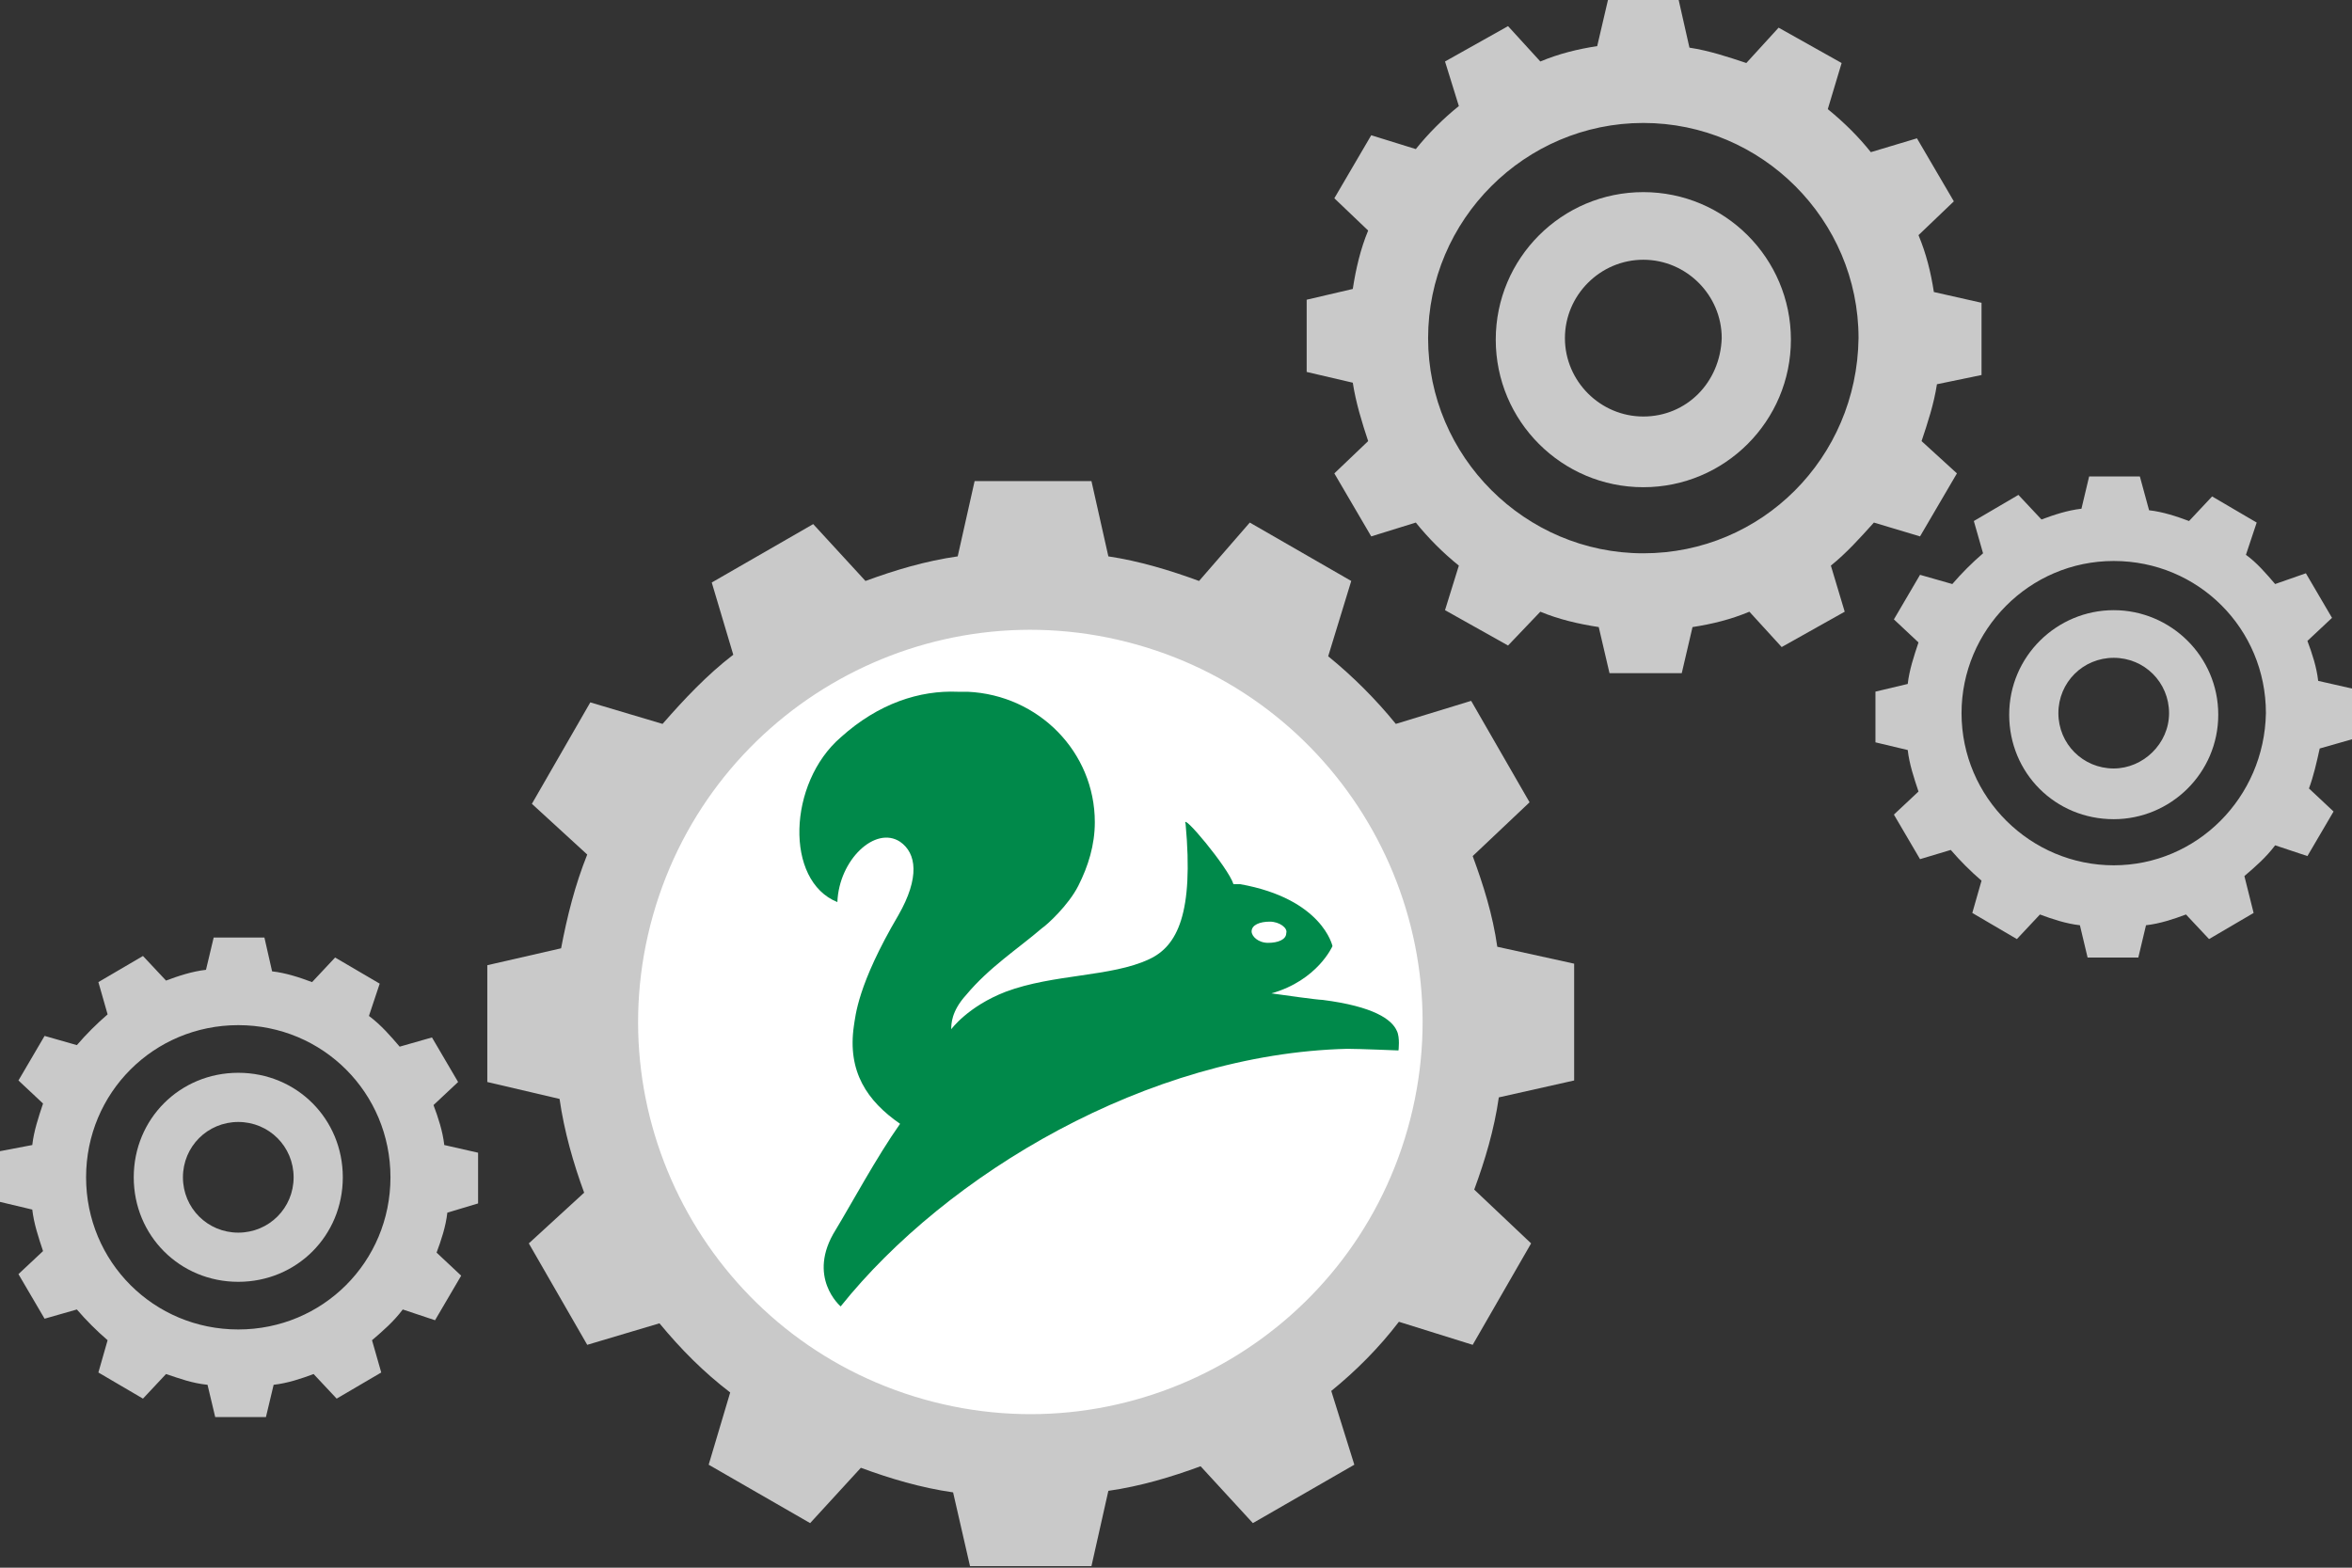
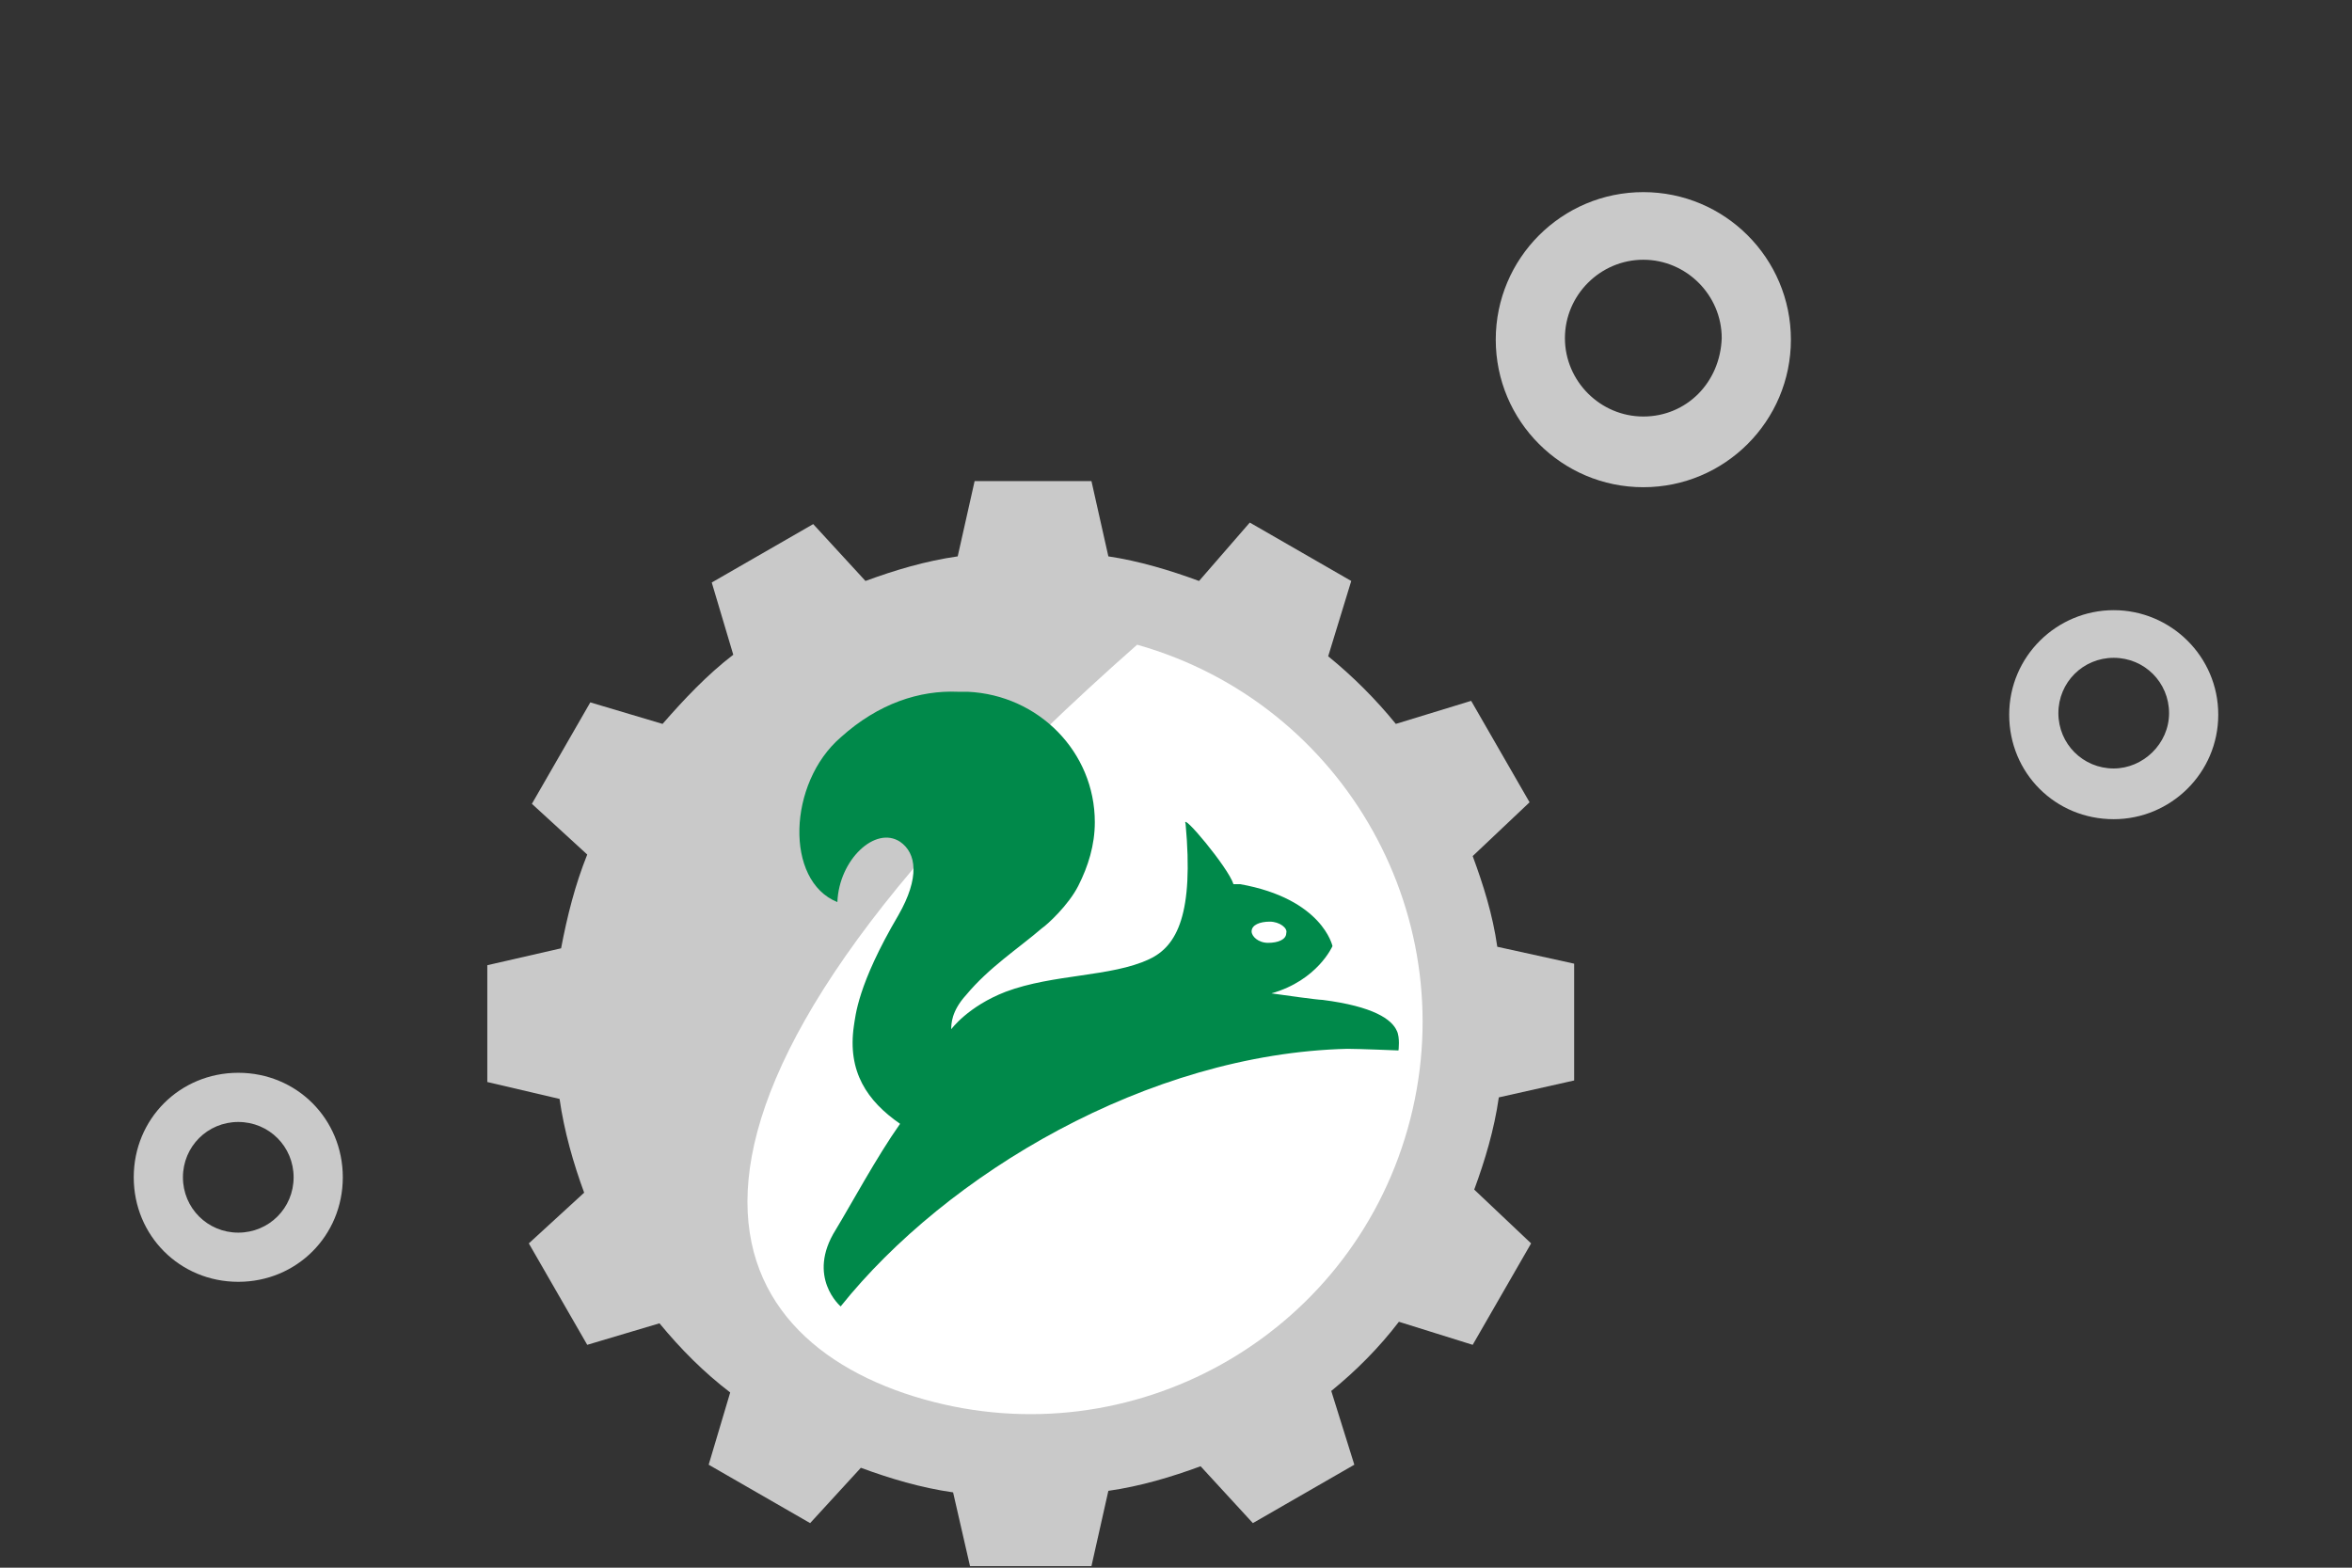
<svg xmlns="http://www.w3.org/2000/svg" width="153" height="102" viewBox="0 0 153 102" fill="none">
  <rect x="0" y="0" width="153" height="102" fill="#333333" stroke="none" />
  <path d="M102.4 70.3V62.7L97.4 61.6C97.1 59.5 96.5 57.6 95.8 55.7L99.5 52.2L95.7 45.6L90.8 47.1C89.5 45.5 88 44 86.4 42.7L87.9 37.8L81.3 34L78 37.8C76.1 37.1 74.1 36.5 72.1 36.2L71 31.3H63.4L62.3 36.2C60.2 36.5 58.2 37.1 56.3 37.8L52.9 34.1L46.3 37.9L47.7 42.6C46 43.9 44.5 45.5 43.1 47.1L38.4 45.7L34.6 52.3L38.2 55.6C37.4 57.6 36.9 59.6 36.5 61.7L31.7 62.8V70.4L36.4 71.5C36.7 73.6 37.3 75.7 38 77.6L34.4 80.9L38.2 87.5L42.9 86.1C44.3 87.8 45.8 89.3 47.5 90.6L46.1 95.3L52.7 99.1L56 95.5C57.9 96.2 59.9 96.8 62 97.1L63.1 101.9H71L72.1 97C74.2 96.7 76.2 96.1 78.1 95.4L81.5 99.1L88.1 95.3L86.6 90.5C88.2 89.2 89.7 87.7 91 86L95.8 87.5L99.6 80.9L95.9 77.4C96.6 75.5 97.2 73.5 97.5 71.4L102.4 70.3Z" fill="#C9C9C9" />
-   <path d="M91.572 73.44C95.409 59.883 87.529 45.783 73.972 41.947C60.416 38.11 46.315 45.99 42.479 59.547C38.642 73.104 46.522 87.204 60.079 91.04C73.636 94.877 87.736 86.997 91.572 73.44Z" fill="white" />
+   <path d="M91.572 73.44C95.409 59.883 87.529 45.783 73.972 41.947C38.642 73.104 46.522 87.204 60.079 91.04C73.636 94.877 87.736 86.997 91.572 73.44Z" fill="white" />
  <path d="M90.866 67.073C90.544 66.33 89.363 65.482 86.035 65.057C85.713 65.057 83.458 64.739 82.707 64.633C85.713 63.785 86.679 61.557 86.679 61.557C86.679 61.557 86.035 58.481 80.667 57.526C80.559 57.526 80.345 57.526 80.237 57.526C79.915 56.465 76.802 52.752 77.124 53.601C77.661 59.435 76.587 61.557 74.762 62.406C72.293 63.572 68.535 63.36 65.422 64.527C62.953 65.482 61.879 66.967 61.879 66.967C61.879 66.649 61.879 65.8 62.846 64.739C64.349 62.936 66.174 61.769 67.784 60.39C68.106 60.178 69.502 58.905 70.146 57.632C70.79 56.359 71.219 54.98 71.219 53.495C71.219 48.934 67.569 45.221 62.953 45.009C62.846 45.009 62.309 45.009 62.309 45.009C59.84 44.903 57.156 45.751 54.686 47.979C51.251 50.949 51.036 57.314 54.472 58.693C54.579 55.935 56.941 53.707 58.551 54.768C59.625 55.51 59.84 57.102 58.444 59.541C55.76 64.103 55.653 66.118 55.545 66.755C55.116 69.725 56.404 71.634 58.551 73.119C57.048 75.241 55.331 78.423 54.364 80.014C52.432 83.091 54.686 85 54.686 85C61.557 76.408 74.655 68.558 87.645 68.24C88.397 68.24 90.973 68.346 90.973 68.346C90.973 68.346 91.081 67.497 90.866 67.073ZM81.418 60.602C81.418 60.178 81.955 59.966 82.599 59.966C83.243 59.966 83.78 60.39 83.673 60.708C83.673 61.133 83.136 61.345 82.492 61.345C81.848 61.345 81.418 60.92 81.418 60.602Z" fill="#00894A" />
  <path d="M106.9 12.5C101.6 12.5 97.3 16.8 97.3 22.1C97.3 27.4 101.6 31.7 106.9 31.7C112.2 31.7 116.5 27.4 116.5 22.1C116.5 16.8 112.2 12.5 106.9 12.5ZM106.9 27.1C104.1 27.1 101.8 24.8 101.8 22C101.8 19.2 104.1 16.9 106.9 16.9C109.7 16.9 112 19.2 112 22C111.9 24.9 109.7 27.1 106.9 27.1Z" fill="#C9C9C9" />
-   <path d="M128.9 24.4V19.7L125.8 19C125.6 17.7 125.3 16.5 124.8 15.3L127.1 13.1L124.7 9L121.7 9.9C120.9 8.9 120 8 118.9 7.1L119.8 4.1L115.7 1.8L113.6 4.1C112.4 3.7 111.2 3.3 109.9 3.1L109.2 0H104.6L103.9 3C102.6 3.2 101.4 3.5 100.2 4L98.1 1.7L94 4L94.9 6.9C93.9 7.7 92.9 8.7 92.1 9.7L89.2 8.8L86.8 12.9L89 15C88.5 16.2 88.2 17.5 88 18.8L85 19.5V24.2L88 24.9C88.2 26.2 88.6 27.5 89 28.7L86.8 30.8L89.2 34.9L92.1 34C92.9 35 93.9 36 94.9 36.8L94 39.7L98.1 42L100.2 39.8C101.4 40.3 102.7 40.6 104 40.8L104.7 43.8H109.4L110.1 40.8C111.4 40.6 112.6 40.3 113.8 39.8L115.9 42.1L120 39.8L119.1 36.8C120.1 36 121 35 121.9 34L124.9 34.9L127.3 30.8L125 28.7C125.4 27.5 125.8 26.3 126 25L128.9 24.4ZM106.9 36C99.2 36 92.9 29.7 92.9 22C92.9 14.3 99.2 8 106.9 8C114.6 8 120.9 14.3 120.9 22C120.8 29.8 114.6 36 106.9 36Z" fill="#C9C9C9" />
  <path d="M137.5 39.7C133.8 39.7 130.7 42.7 130.7 46.5C130.7 50.3 133.7 53.3 137.5 53.3C141.2 53.3 144.3 50.3 144.3 46.5C144.3 42.7 141.2 39.7 137.5 39.7ZM137.5 50C135.5 50 133.9 48.4 133.9 46.4C133.9 44.4 135.5 42.8 137.5 42.8C139.5 42.8 141.1 44.4 141.1 46.4C141.1 48.4 139.4 50 137.5 50Z" fill="#C9C9C9" />
-   <path d="M153 48.1V44.8L150.8 44.3C150.7 43.4 150.4 42.5 150.1 41.7L151.7 40.2L150 37.3L148 38C147.4 37.3 146.8 36.6 146.1 36.1L146.8 34L143.9 32.3L142.4 33.9C141.6 33.6 140.7 33.3 139.8 33.2L139.2 31H135.9L135.4 33.1C134.5 33.2 133.6 33.5 132.8 33.8L131.3 32.2L128.4 33.9L129 36C128.3 36.6 127.6 37.3 127 38L124.9 37.4L123.2 40.3L124.8 41.8C124.5 42.7 124.2 43.6 124.1 44.5L122 45V48.3L124.1 48.8C124.2 49.7 124.5 50.6 124.8 51.5L123.2 53L124.9 55.9L126.9 55.3C127.5 56 128.2 56.7 128.9 57.3L128.3 59.4L131.2 61.1L132.7 59.5C133.5 59.8 134.4 60.1 135.3 60.2L135.8 62.3H139.1L139.6 60.2C140.5 60.1 141.4 59.8 142.2 59.5L143.7 61.1L146.6 59.4L146 57C146.7 56.4 147.4 55.8 148 55L150.1 55.7L151.8 52.8L150.2 51.3C150.5 50.5 150.7 49.6 150.9 48.7L153 48.1ZM137.5 56.3C132.1 56.3 127.6 51.9 127.6 46.4C127.6 41 132 36.5 137.5 36.5C143 36.5 147.4 40.9 147.4 46.4C147.3 51.9 142.9 56.3 137.5 56.3Z" fill="#C9C9C9" />
  <path d="M15.5 69.8C11.7 69.8 8.7 72.8 8.7 76.6C8.7 80.4 11.7 83.4 15.5 83.4C19.3 83.4 22.3 80.4 22.3 76.6C22.3 72.8 19.3 69.8 15.5 69.8ZM15.5 80.2C13.5 80.2 11.9 78.6 11.9 76.6C11.9 74.6 13.5 73 15.5 73C17.5 73 19.1 74.6 19.1 76.6C19.1 78.6 17.5 80.2 15.5 80.2Z" fill="#C9C9C9" />
-   <path d="M31.1 78.3V75L28.9 74.5C28.8 73.6 28.5 72.7 28.2 71.9L29.8 70.4L28.1 67.5L26 68.1C25.4 67.4 24.8 66.7 24 66.1L24.7 64L21.8 62.3L20.3 63.9C19.5 63.6 18.6 63.3 17.7 63.2L17.2 61H13.9L13.4 63.1C12.5 63.2 11.6 63.5 10.8 63.8L9.3 62.2L6.4 63.9L7 66C6.3 66.6 5.6 67.3 5 68L2.9 67.4L1.2 70.3L2.8 71.8C2.5 72.7 2.2 73.6 2.1 74.5L0 74.9V78.2L2.1 78.7C2.2 79.6 2.5 80.5 2.8 81.4L1.2 82.9L2.9 85.8L5 85.2C5.6 85.9 6.3 86.6 7 87.2L6.4 89.3L9.3 91L10.8 89.4C11.7 89.7 12.5 90 13.5 90.1L14 92.2H17.3L17.8 90.1C18.7 90 19.6 89.7 20.4 89.4L21.9 91L24.8 89.3L24.2 87.2C24.9 86.6 25.6 86 26.2 85.2L28.3 85.9L30 83L28.4 81.5C28.7 80.7 29 79.8 29.1 78.9L31.1 78.3ZM15.5 86.5C10 86.5 5.6 82.1 5.6 76.6C5.6 71.1 10 66.7 15.5 66.7C21 66.7 25.4 71.1 25.4 76.6C25.4 82.1 21 86.5 15.5 86.5Z" fill="#C9C9C9" />
</svg>